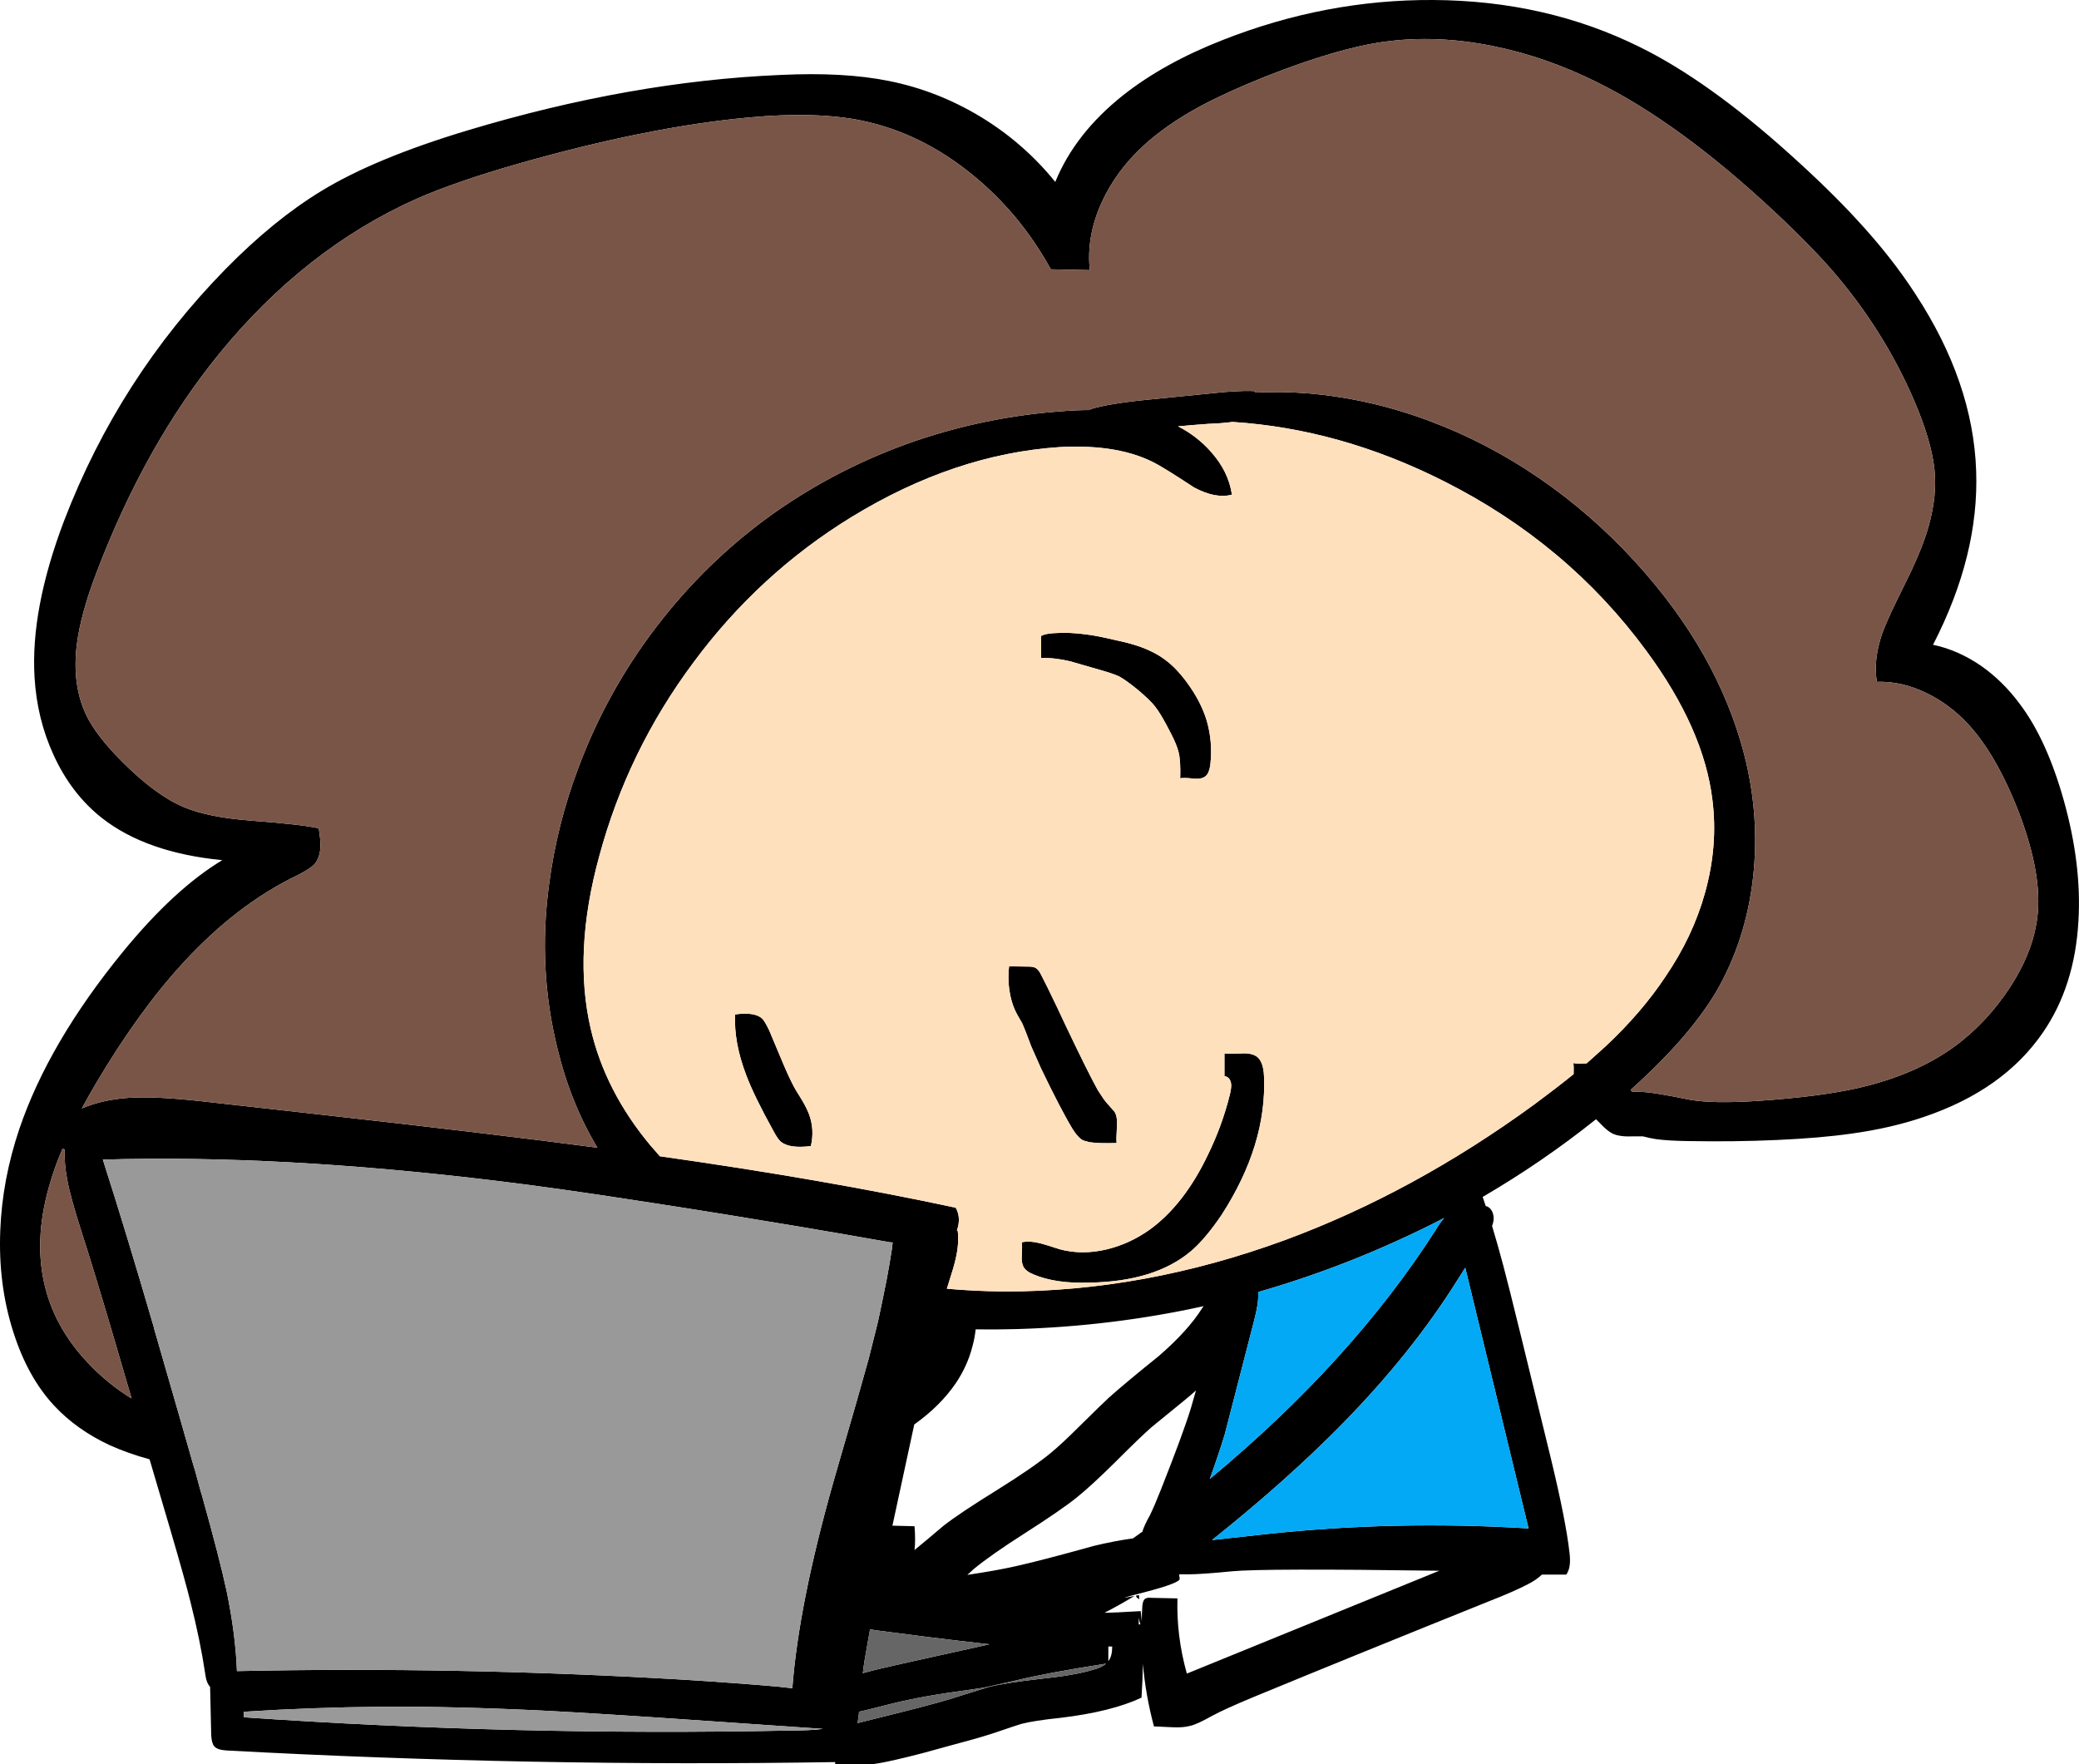
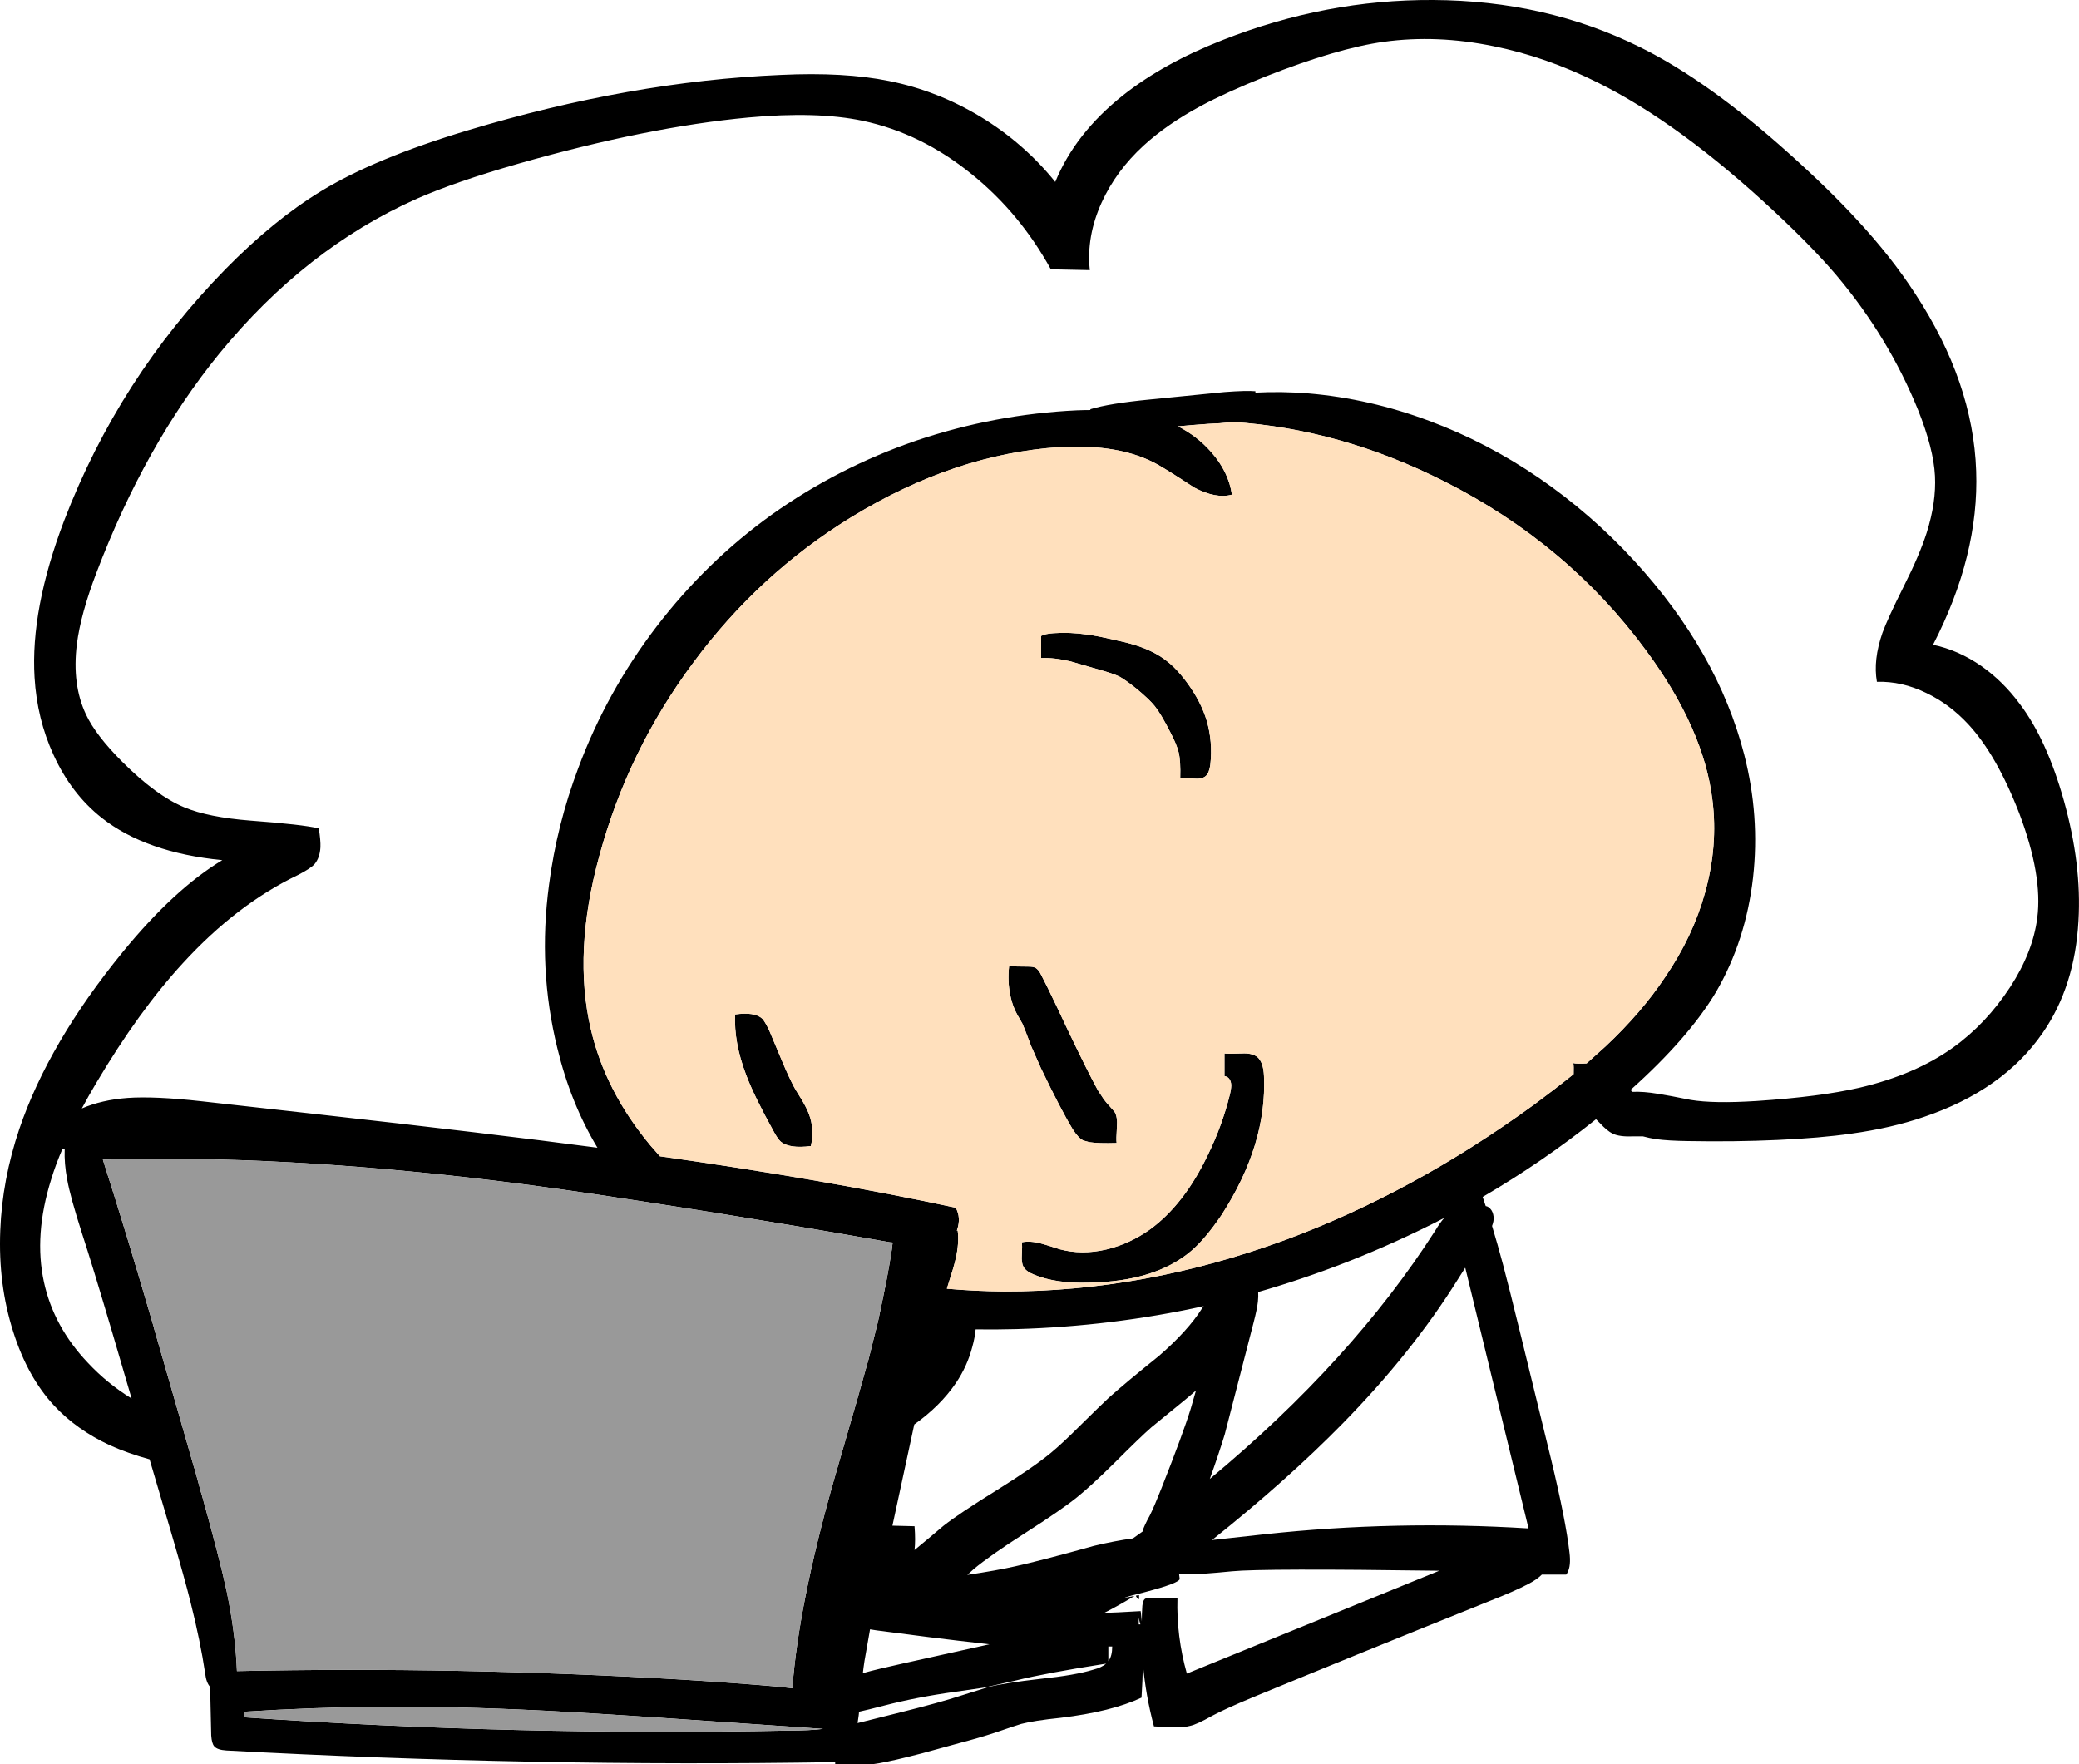
<svg xmlns="http://www.w3.org/2000/svg" xmlns:xlink="http://www.w3.org/1999/xlink" version="1.1" preserveAspectRatio="none" x="0px" y="0px" width="376px" height="319px" viewBox="0 0 376 319">
  <defs>
    <g id="Layer0_0_FILL">
      <path fill="#000000" stroke="none" d=" M 357.4 85.15 Q 356.85 69.1 346.4 53.15 342.1 46.5 335.85 39.75 330.8 34.25 323.55 27.75 308.85 14.55 296.55 8.5 279.6 0.1 259.15 0 239.75 -0.1 221.1 7.25 210.5 11.4 203.15 17.2 194.45 24.1 190.85 32.9 185.2 25.9 177.4 21.15 169.55 16.4 160.8 14.65 152.7 13 141.2 13.55 114.05 14.7 84.5 23.6 67.75 28.65 58.1 34.55 49.55 39.75 40.8 48.65 21.5 68.35 11.6 94.15 5.5 110.2 6.25 122.5 6.7 130.05 9.7 136.55 12.9 143.55 18.4 147.9 26.4 154.2 40.2 155.55 31.55 160.75 22.25 172.1 8.8 188.55 3.5 204.15 0.4 213.35 0.05 222.5 -0.35 232.25 2.4 240.85 5 249.05 9.8 254.2 13.85 258.55 19.85 261.35 23.2 262.85 27.05 263.9 L 30.9 276.95 Q 33.45 285.65 34.45 289.7 36.25 296.85 37.1 302.6 37.3 304.3 38 305.05 L 38.2 313.85 Q 38.3 315.3 38.75 315.8 39.3 316.45 40.95 316.55 96.3 319.55 151.05 318.65 L 151.05 319.25 Q 154.6 319.6 159 318.85 161.6 318.4 166.8 317.05 L 173.55 315.2 Q 177 314.3 179.9 313.35 184 311.95 184.7 311.75 187 311.15 191.8 310.65 201 309.55 206.45 307 206.65 303.9 206.7 300.9 207.2 306.6 208.7 312.2 208.9 312.2 212 312.35 214 312.45 215.25 312.1 216.45 311.85 219.2 310.3 221.5 309.05 226.8 306.85 245.1 299.3 269.35 289.55 273.95 287.75 276.4 286.45 277.95 285.65 278.85 284.75 L 283.25 284.75 Q 283.35 284.65 283.4 284.55 283.45 284.45 283.5 284.35 284.15 283.15 283.85 280.75 283.2 275 280.5 263.8 L 275.15 241.9 Q 272.85 232.5 271.85 228.75 270.85 225 269.85 221.7 269.95 221.45 270 221.25 270.25 220.4 270.05 219.6 269.85 218.75 269.2 218.3 269 218.15 268.7 218.1 268.4 217.25 268.15 216.45 278.95 210.15 288.65 202.4 L 289.35 203.1 Q 290.65 204.5 291.65 205 292.9 205.6 295.35 205.5 L 297.15 205.5 Q 298.25 205.8 299.5 206 301.7 206.3 305.35 206.35 313.8 206.5 321.45 206.15 329.25 205.8 334.85 205 342.05 204 347.9 202 362.3 197.15 369.45 186.75 375.25 178.35 375.9 166.5 376.5 156.35 373.25 144.75 370.15 133.7 365.25 127.25 362.25 123.2 358.35 120.45 354.15 117.55 349.6 116.6 357.95 100.4 357.4 85.15 M 346.9 74.15 Q 349.7 81.15 349.95 86.05 350.2 90.8 348.45 96.35 347.15 100.4 344.3 106.05 341.35 111.95 340.45 114.45 338.75 119.35 339.45 123.3 343.95 123.15 348.45 125.35 352.6 127.35 355.95 130.95 361.1 136.5 365.2 147.1 369.45 158.35 368.45 166 367.65 172.2 363.55 178.5 359.2 185.15 353.2 189.45 346.35 194.35 336.3 196.7 329.1 198.35 317.7 199.1 309.9 199.6 305.75 198.9 301.8 198.1 299.85 197.8 297.2 197.35 295.2 197.45 L 294.9 197.1 Q 305.4 187.7 310.35 179.4 315.75 170.1 317.05 158.7 318.3 147.55 315.45 136.45 310.65 117.85 295.55 101.4 287.75 92.9 278.35 86.45 268.85 79.95 258.45 76.1 247.75 72.1 236.7 71.15 231.8 70.75 227.05 71 227.05 70.85 227.05 70.75 225.45 70.6 221.45 70.9 L 207.9 72.25 Q 200.65 72.95 197.2 74 L 197.2 74.15 Q 196.05 74.15 194.8 74.2 179.85 74.9 165.65 79.7 151.55 84.55 139.6 93.05 127.75 101.55 118.75 113.3 109.75 125.05 104.6 138.85 100.7 149.2 99.3 159.95 97.25 175.2 100.8 189.55 103.2 199.5 108.05 207.55 89.2 205.05 56.55 201.4 L 36.45 199.15 Q 27.9 198.2 23.05 198.55 18.4 198.9 14.8 200.45 16 198.2 17.4 195.85 25.1 182.85 33.05 174.2 42.8 163.55 53.85 158.25 56.2 157.05 56.9 156.25 57.85 155.1 57.95 153.2 58 151.95 57.65 149.8 54.7 149.1 45.35 148.4 37.65 147.8 33.35 146 28.25 143.9 22.1 137.75 17.3 132.95 15.55 129.2 13 123.8 13.9 116.5 14.6 111 17.45 103.55 26.25 80.4 39.7 63.9 55.2 44.95 75.35 35.95 82.4 32.85 93.75 29.6 117.1 22.95 135.35 21.25 147.75 20.1 156.05 21.85 166.65 24.1 175.8 31.55 184.45 38.55 190.05 48.7 L 197.1 48.85 Q 196.45 42.75 199.25 36.6 201.85 30.9 206.8 26.35 211.05 22.45 217.2 19.15 221.75 16.7 228.85 13.85 241.9 8.7 250.35 7.55 259.85 6.25 270.1 8.35 279.55 10.25 288.9 14.9 303.75 22.25 320.95 38.3 327.85 44.75 332.1 49.75 341.55 60.95 346.9 74.15 M 218.5 76.65 Q 220.9 76.55 222.1 76.4 222.5 76.35 222.9 76.3 242.4 77.55 261.2 87.05 283.5 98.3 297.75 117.7 308.15 131.8 309.7 144.65 310.75 152.95 308.35 161.5 306.15 169.4 301.15 176.7 296.9 183.1 290.4 189.2 288.75 190.7 286.95 192.3 285.2 192.4 284.55 192.25 284.65 192.85 284.6 194.25 281.3 196.9 277.45 199.75 255.65 215.65 232.4 224.25 206.9 233.6 181.6 233.55 176.25 233.5 171.25 233.05 171.3 232.8 171.4 232.55 172.55 229 172.85 227.6 173.5 224.75 173.2 222.5 173.15 222.5 173.05 222.55 173.1 222.45 173.1 222.4 173.85 220.2 172.85 218.4 149.1 213.3 119.35 209.1 118.45 208.1 117.6 207.1 109.45 197.3 106.85 186.1 103.6 172.2 108.4 154.75 113.55 135.7 125.45 119.75 137.3 103.75 154 93.5 172.65 82.1 191.65 80.85 202.65 80.25 209.35 84 211.55 85.25 215.95 88.15 219.9 90.25 222.8 89.45 222.2 85.3 219.05 81.75 216.5 78.85 213.05 77.1 215.65 76.85 218.5 76.65 M 160.95 224.65 Q 161.2 224.65 161.45 224.7 161.35 225.3 161.3 225.9 160.9 228.55 160.35 231.45 159.65 235 158.8 238.95 158 242.2 157.1 245.75 157 246.1 156.9 246.45 156.75 247.05 155 253.2 153.7 257.65 151.6 264.95 151.175 266.425 150.75 267.9 144.45 290.1 143.3 305.3 142 305.15 140.6 305 133.2 304.35 123.6 303.75 82.95 301.35 42.85 302.2 42.6 295.55 41 287.8 39.75 281.95 36.5 270.35 36.4 270 36.3 269.7 35.75 267.675 35.2 265.65 35.15 265.55 35.1 265.4 33.55 259.95 32.25 255.45 30.05 247.825 27.85 240.2 27.85 240.05 27.8 239.95 22.85 222.95 18.6 209.7 50.6 208.75 90.3 213.6 100.6 214.85 115.15 217.1 122.7 218.25 131.4 219.65 137.75 220.7 144.75 221.85 152.45 223.15 160.95 224.65 M 157.35 294.65 Q 157.8 294.7 158.3 294.8 158.45 294.8 158.65 294.85 163.3 295.45 167.95 296.05 173.15 296.7 178.95 297.35 L 163.4 300.8 Q 158.65 301.85 156.3 302.5 156.15 302.55 156.05 302.6 156.15 301.65 156.35 300.35 156.4 299.95 156.5 299.5 156.825 297.65 157.15 295.8 157.25 295.25 157.35 294.65 M 11.3 207.75 Q 11.5 207.8 11.7 207.85 11.6 210.4 12.15 213.3 12.7 216.4 14.85 223.1 16.65 228.6 20.3 240.95 L 23.8 252.9 Q 19.4 250.2 15.85 246.4 9.7 239.9 7.95 231.85 6.1 223.35 9.25 213.3 10.05 210.65 11.3 207.75 M 44.1 309.55 Q 56.5 308.75 68.9 308.65 81.95 308.55 98.3 309.35 108.2 309.85 127.7 311.2 L 148.85 312.65 Q 146.45 312.95 142.8 312.95 93.4 313.95 44.1 310.55 L 44.1 309.55 M 155.3 310.2 Q 155.35 309.85 155.35 309.55 156.75 309.25 159.85 308.45 165.8 306.9 172.7 305.95 L 177.9 305.2 Q 178.65 305.05 183.7 303.9 189.15 302.55 200.05 300.85 199.25 301.55 197.7 301.95 194.45 302.95 188.2 303.6 181.6 304.35 178.7 305.1 175.4 306.15 173.75 306.65 170.1 307.85 163.1 309.6 L 155.1 311.6 155.3 310.2 M 261.2 220.25 Q 260.4 221.15 259.6 222.5 244.5 246.1 218.8 267.45 220.35 263.15 221.5 259.4 L 226.7 239.25 Q 227.35 236.75 227.5 235.4 227.6 234.45 227.55 233.65 235.55 231.35 243.4 228.3 252.6 224.7 261.2 220.25 M 263.7 231.3 Q 264.4 230.2 265 229.25 L 276.45 276.4 Q 252.3 274.9 228.75 277.45 221.95 278.2 219.2 278.5 232.8 267.65 242.85 257.4 255.4 244.6 263.7 231.3 M 217.7 236.2 Q 217.55 236.35 217.4 236.6 214.85 240.65 209.6 245.2 203.45 250.15 200.55 252.75 199.15 254.05 195.35 257.8 192.15 261 190.1 262.7 186.9 265.35 180.4 269.4 173.45 273.7 170.6 275.95 167.55 278.55 165.4 280.3 165.6 278.55 165.4 276 L 161.4 275.9 165.35 257.6 Q 170.05 254.25 172.85 250.15 174.95 247.05 175.85 243.55 176.3 241.95 176.45 240.4 180.05 240.45 183.85 240.35 201.1 239.85 217.7 236.2 M 194.8 270.75 Q 197.4 268.65 201.6 264.5 206.25 259.85 208.25 258.1 208.3 258.05 214.25 253.2 215.35 252.3 216.3 251.45 215.7 253.6 215.35 254.75 214 259.15 210.05 269.15 208.75 272.45 207.95 274.05 206.95 275.85 206.65 276.85 206.65 276.9 206.65 276.95 205.75 277.6 204.9 278.2 201.6 278.65 197.85 279.55 188.35 282.2 183.6 283.25 180.3 284 174.95 284.8 175.5 284.3 176.1 283.75 179.1 281.25 185.45 277.2 191.95 273.05 194.8 270.75 M 205.2 288.6 Q 201 289.45 206.95 287.95 213.45 286.25 213.35 285.5 213.3 285.1 213.25 284.7 214 284.7 214.85 284.7 217.25 284.7 222.8 284.15 228.4 283.6 260.3 284.05 L 214.65 302.65 Q 212.75 295.9 212.95 289.05 L 208.2 288.95 Q 207.4 288.85 207 289.2 206.7 289.5 206.6 290.4 206.5 291.8 206.5 293.2 206.4 292.4 206.3 291.35 201.4 291.65 199.75 291.65 202.4 290.3 205.2 288.6 M 206.25 293.75 L 205.95 293.75 205.95 292.55 Q 206.05 293.15 206.25 293.75 M 201.15 297.75 Q 201.15 299.4 200.55 300.25 200.5 300.3 200.45 300.4 200.45 299.15 200.45 297.75 L 201.15 297.75 M 206.05 289.2 Q 206 288.8 206 288.45 205.7 288.5 205.45 288.55 205.45 288.9 206.05 289.2 M 137.85 184.2 Q 136.45 182.95 132.95 183.45 132.7 188.5 134.95 194.4 136.35 198.15 139.95 204.65 140.65 205.95 141.2 206.45 142.75 207.75 146.65 207.25 147.35 204.25 146.3 201.45 145.9 200.4 145.05 198.95 143.65 196.7 143.6 196.55 142.65 194.75 141.6 192.25 L 139.1 186.3 Q 138.3 184.65 137.85 184.2 M 224.6 190.5 Q 222 190.6 221.45 190.5 L 221.45 194.6 Q 222.45 194.75 222.65 195.95 222.75 196.55 222.45 197.85 221.05 203.55 218.45 208.85 214.15 217.85 207.95 222.35 204.3 224.95 200.1 225.95 195.65 227 191.6 225.9 189.35 225.15 188.2 224.85 186.25 224.35 184.8 224.65 184.9 225.2 184.8 226.95 184.7 228.35 185.1 229.1 185.6 229.95 187 230.5 190.95 232.15 197 231.95 208.9 231.75 215.4 226.25 217.9 224.15 220.9 219.75 229.15 207 228.6 194.6 228.5 192.1 227.4 191.15 226.45 190.4 224.6 190.5 M 182.5 174.75 Q 182.2 177.4 182.7 179.9 182.95 181.2 183.45 182.4 183.85 183.35 184.9 185.1 185.25 185.85 186.5 189.2 L 188.25 193.15 Q 191.85 200.65 194 204.2 195.05 205.85 195.95 206.25 196.1 206.3 197.05 206.55 198.65 206.8 201.95 206.7 201.85 206.05 202 203.85 202.15 202.05 201.6 201.1 201.5 200.95 200.2 199.5 199.65 198.9 198.55 197.15 196.8 194 192.8 185.6 L 191.25 182.3 Q 189.15 177.9 188.3 176.3 187.8 175.25 187.2 175 186.85 174.8 186 174.8 L 182.5 174.75 M 214.65 123.4 Q 213.55 121.9 212.35 120.7 210.4 118.8 208 117.7 205.6 116.55 201.7 115.75 198.3 114.95 196.6 114.75 193.5 114.3 190.6 114.5 189 114.6 188.3 115 L 188.3 119 Q 190.65 118.9 193.6 119.6 194.1 119.75 198.8 121.1 201.3 121.8 202.45 122.35 203.55 122.95 205.55 124.55 207.9 126.5 208.85 127.7 209.95 129.05 211.7 132.5 212.8 134.6 213.15 136 213.55 137.55 213.45 140.75 214 140.6 215.85 140.8 217.35 140.95 218.05 140.35 218.7 139.8 218.9 138.25 219.35 134.15 218.25 130.35 217.2 126.85 214.65 123.4 Z" />
-       <path fill="#03A9F4" stroke="none" d=" M 265 229.25 Q 264.4 230.2 263.7 231.3 255.4 244.6 242.85 257.4 232.8 267.65 219.2 278.5 221.95 278.2 228.75 277.45 252.3 274.9 276.45 276.4 L 265 229.25 M 259.6 222.5 Q 260.4 221.15 261.2 220.25 252.6 224.7 243.4 228.3 235.55 231.35 227.55 233.65 227.6 234.45 227.5 235.4 227.35 236.75 226.7 239.25 L 221.5 259.4 Q 220.35 263.15 218.8 267.45 244.5 246.1 259.6 222.5 Z" />
-       <path fill="#666666" stroke="none" d=" M 155.35 309.55 Q 155.35 309.85 155.3 310.2 L 155.1 311.6 163.1 309.6 Q 170.1 307.85 173.75 306.65 175.4 306.15 178.7 305.1 181.6 304.35 188.2 303.6 194.45 302.95 197.7 301.95 199.25 301.55 200.05 300.85 189.15 302.55 183.7 303.9 178.65 305.05 177.9 305.2 L 172.7 305.95 Q 165.8 306.9 159.85 308.45 156.75 309.25 155.35 309.55 M 158.3 294.8 Q 157.8 294.7 157.35 294.65 157.25 295.25 157.15 295.8 156.825 297.65 156.5 299.5 156.4 299.95 156.35 300.35 156.15 301.65 156.05 302.6 156.15 302.55 156.3 302.5 158.65 301.85 163.4 300.8 L 178.95 297.35 Q 173.15 296.7 167.95 296.05 163.3 295.45 158.65 294.85 158.45 294.8 158.3 294.8 Z" />
      <path fill="#999999" stroke="none" d=" M 68.9 308.65 Q 56.5 308.75 44.1 309.55 L 44.1 310.55 Q 93.4 313.95 142.8 312.95 146.45 312.95 148.85 312.65 L 127.7 311.2 Q 108.2 309.85 98.3 309.35 81.95 308.55 68.9 308.65 M 161.45 224.7 Q 161.2 224.65 160.95 224.65 152.45 223.15 144.75 221.85 137.75 220.7 131.4 219.65 122.7 218.25 115.15 217.1 100.6 214.85 90.3 213.6 50.6 208.75 18.6 209.7 22.85 222.95 27.8 239.95 27.85 240.05 27.85 240.2 30.05 247.825 32.25 255.45 33.55 259.95 35.1 265.4 35.15 265.55 35.2 265.65 35.75 267.675 36.3 269.7 36.4 270 36.5 270.35 39.75 281.95 41 287.8 42.6 295.55 42.85 302.2 82.95 301.35 123.6 303.75 133.2 304.35 140.6 305 142 305.15 143.3 305.3 144.45 290.1 150.75 267.9 151.175 266.425 151.6 264.95 153.7 257.65 155 253.2 156.75 247.05 156.9 246.45 157 246.1 157.1 245.75 158 242.2 158.8 238.95 159.65 235 160.35 231.45 160.9 228.55 161.3 225.9 161.35 225.3 161.45 224.7 Z" />
-       <path fill="#795548" stroke="none" d=" M 11.7 207.85 Q 11.5 207.8 11.3 207.75 10.05 210.65 9.25 213.3 6.1 223.35 7.95 231.85 9.7 239.9 15.85 246.4 19.4 250.2 23.8 252.9 L 20.3 240.95 Q 16.65 228.6 14.85 223.1 12.7 216.4 12.15 213.3 11.6 210.4 11.7 207.85 M 349.95 86.05 Q 349.7 81.15 346.9 74.15 341.55 60.95 332.1 49.75 327.85 44.75 320.95 38.3 303.75 22.25 288.9 14.9 279.55 10.25 270.1 8.35 259.85 6.25 250.35 7.55 241.9 8.7 228.85 13.85 221.75 16.7 217.2 19.15 211.05 22.45 206.8 26.35 201.85 30.9 199.25 36.6 196.45 42.75 197.1 48.85 L 190.05 48.7 Q 184.45 38.55 175.8 31.55 166.65 24.1 156.05 21.85 147.75 20.1 135.35 21.25 117.1 22.95 93.75 29.6 82.4 32.85 75.35 35.95 55.2 44.95 39.7 63.9 26.25 80.4 17.45 103.55 14.6 111 13.9 116.5 13 123.8 15.55 129.2 17.3 132.95 22.1 137.75 28.25 143.9 33.35 146 37.65 147.8 45.35 148.4 54.7 149.1 57.65 149.8 58 151.95 57.95 153.2 57.85 155.1 56.9 156.25 56.2 157.05 53.85 158.25 42.8 163.55 33.05 174.2 25.1 182.85 17.4 195.85 16 198.2 14.8 200.45 18.4 198.9 23.05 198.55 27.9 198.2 36.45 199.15 L 56.55 201.4 Q 89.2 205.05 108.05 207.55 103.2 199.5 100.8 189.55 97.25 175.2 99.3 159.95 100.7 149.2 104.6 138.85 109.75 125.05 118.75 113.3 127.75 101.55 139.6 93.05 151.55 84.55 165.65 79.7 179.85 74.9 194.8 74.2 196.05 74.15 197.2 74.15 L 197.2 74 Q 200.65 72.95 207.9 72.25 L 221.45 70.9 Q 225.45 70.6 227.05 70.75 227.05 70.85 227.05 71 231.8 70.75 236.7 71.15 247.75 72.1 258.45 76.1 268.85 79.95 278.35 86.45 287.75 92.9 295.55 101.4 310.65 117.85 315.45 136.45 318.3 147.55 317.05 158.7 315.75 170.1 310.35 179.4 305.4 187.7 294.9 197.1 L 295.2 197.45 Q 297.2 197.35 299.85 197.8 301.8 198.1 305.75 198.9 309.9 199.6 317.7 199.1 329.1 198.35 336.3 196.7 346.35 194.35 353.2 189.45 359.2 185.15 363.55 178.5 367.65 172.2 368.45 166 369.45 158.35 365.2 147.1 361.1 136.5 355.95 130.95 352.6 127.35 348.45 125.35 343.95 123.15 339.45 123.3 338.75 119.35 340.45 114.45 341.35 111.95 344.3 106.05 347.15 100.4 348.45 96.35 350.2 90.8 349.95 86.05 Z" />
      <path fill="#FFE0BD" stroke="none" d=" M 222.1 76.4 Q 220.9 76.55 218.5 76.65 215.65 76.85 213.05 77.1 216.5 78.85 219.05 81.75 222.2 85.3 222.8 89.45 219.9 90.25 215.95 88.15 211.55 85.25 209.35 84 202.65 80.25 191.65 80.85 172.65 82.1 154 93.5 137.3 103.75 125.45 119.75 113.55 135.7 108.4 154.75 103.6 172.2 106.85 186.1 109.45 197.3 117.6 207.1 118.45 208.1 119.35 209.1 149.1 213.3 172.85 218.4 173.85 220.2 173.1 222.4 173.1 222.45 173.05 222.55 173.15 222.5 173.2 222.5 173.5 224.75 172.85 227.6 172.55 229 171.4 232.55 171.3 232.8 171.25 233.05 176.25 233.5 181.6 233.55 206.9 233.6 232.4 224.25 255.65 215.65 277.45 199.75 281.3 196.9 284.6 194.25 284.65 192.85 284.55 192.25 285.2 192.4 286.95 192.3 288.75 190.7 290.4 189.2 296.9 183.1 301.15 176.7 306.15 169.4 308.35 161.5 310.75 152.95 309.7 144.65 308.15 131.8 297.75 117.7 283.5 98.3 261.2 87.05 242.4 77.55 222.9 76.3 222.5 76.35 222.1 76.4 M 212.35 120.7 Q 213.55 121.9 214.65 123.4 217.2 126.85 218.25 130.35 219.35 134.15 218.9 138.25 218.7 139.8 218.05 140.35 217.35 140.95 215.85 140.8 214 140.6 213.45 140.75 213.55 137.55 213.15 136 212.8 134.6 211.7 132.5 209.95 129.05 208.85 127.7 207.9 126.5 205.55 124.55 203.55 122.95 202.45 122.35 201.3 121.8 198.8 121.1 194.1 119.75 193.6 119.6 190.65 118.9 188.3 119 L 188.3 115 Q 189 114.6 190.6 114.5 193.5 114.3 196.6 114.75 198.3 114.95 201.7 115.75 205.6 116.55 208 117.7 210.4 118.8 212.35 120.7 M 182.7 179.9 Q 182.2 177.4 182.5 174.75 L 186 174.8 Q 186.85 174.8 187.2 175 187.8 175.25 188.3 176.3 189.15 177.9 191.25 182.3 L 192.8 185.6 Q 196.8 194 198.55 197.15 199.65 198.9 200.2 199.5 201.5 200.95 201.6 201.1 202.15 202.05 202 203.85 201.85 206.05 201.95 206.7 198.65 206.8 197.05 206.55 196.1 206.3 195.95 206.25 195.05 205.85 194 204.2 191.85 200.65 188.25 193.15 L 186.5 189.2 Q 185.25 185.85 184.9 185.1 183.85 183.35 183.45 182.4 182.95 181.2 182.7 179.9 M 221.45 190.5 Q 222 190.6 224.6 190.5 226.45 190.4 227.4 191.15 228.5 192.1 228.6 194.6 229.15 207 220.9 219.75 217.9 224.15 215.4 226.25 208.9 231.75 197 231.95 190.95 232.15 187 230.5 185.6 229.95 185.1 229.1 184.7 228.35 184.8 226.95 184.9 225.2 184.8 224.65 186.25 224.35 188.2 224.85 189.35 225.15 191.6 225.9 195.65 227 200.1 225.95 204.3 224.95 207.95 222.35 214.15 217.85 218.45 208.85 221.05 203.55 222.45 197.85 222.75 196.55 222.65 195.95 222.45 194.75 221.45 194.6 L 221.45 190.5 M 132.95 183.45 Q 136.45 182.95 137.85 184.2 138.3 184.65 139.1 186.3 L 141.6 192.25 Q 142.65 194.75 143.6 196.55 143.65 196.7 145.05 198.95 145.9 200.4 146.3 201.45 147.35 204.25 146.65 207.25 142.75 207.75 141.2 206.45 140.65 205.95 139.95 204.65 136.35 198.15 134.95 194.4 132.7 188.5 132.95 183.45 Z" />
    </g>
  </defs>
  <g transform="matrix( 1, 0, 0, 1, 0,0) ">
    <use xlink:href="#Layer0_0_FILL" />
  </g>
</svg>